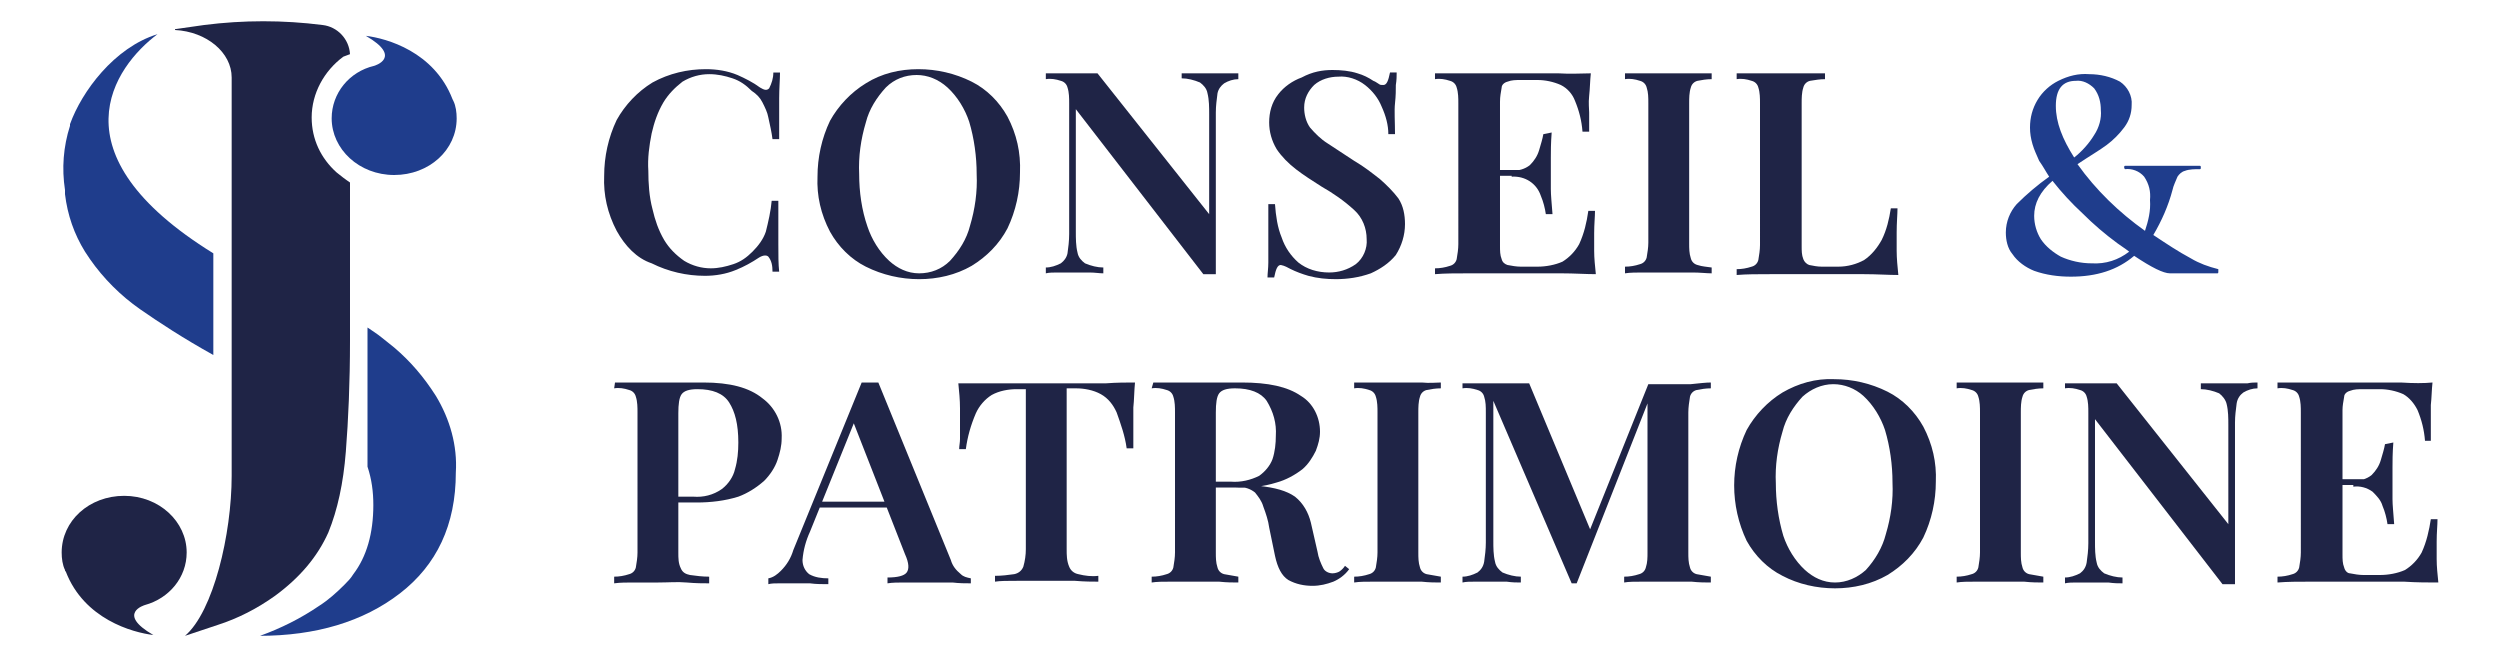
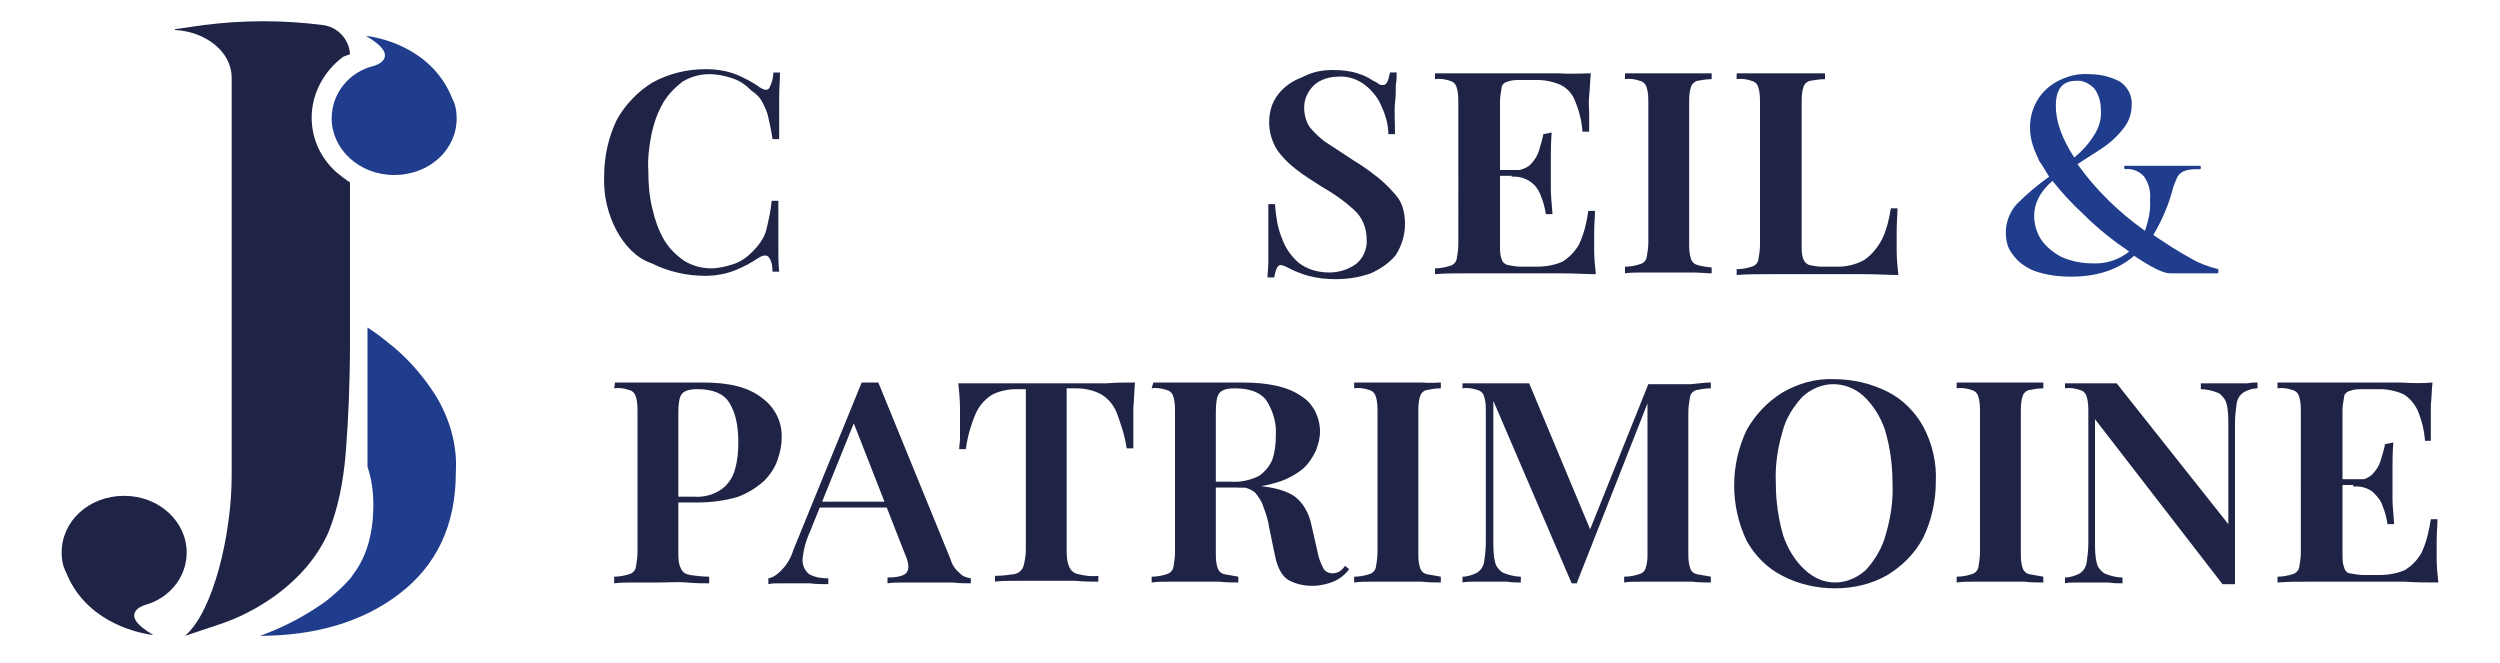
<svg xmlns="http://www.w3.org/2000/svg" version="1.1" id="Calque_1" x="0px" y="0px" viewBox="0 0 300 79.6" style="enable-background:new 0 0 300 79.6;" xml:space="preserve">
  <style type="text/css"> .st0{fill:#1F2446;} .st1{fill:#1F3D8C;} </style>
  <g>
    <path class="st0" d="M22.4,66.3c0-3.7-3.3-6.8-7.5-6.8s-7.5,3-7.5,6.8c0,0.7,0.1,1.5,0.4,2.1l0,0l0,0c0,0.1,0,0.1,0.1,0.2 c2.2,5.7,8,7.3,10.5,7.6c-4.5-2.6-1-3.6-1-3.6l0,0C20.3,71.8,22.4,69.3,22.4,66.3z" />
    <g>
      <path class="st1" d="M39.8,14.2c0,3.7,3.3,6.8,7.5,6.8s7.5-3,7.5-6.8c0-0.7-0.1-1.5-0.4-2.1l0,0l0,0l-0.1-0.2 c-2.2-5.7-7.9-7.3-10.4-7.6c4.5,2.6,1,3.6,1,3.6l0,0C41.9,8.6,39.8,11.2,39.8,14.2z" />
-       <path class="st1" d="M8.4,15.1c-0.8,2.5-1,5.1-0.6,7.7l0,0.5c0.3,2.5,1.1,4.8,2.4,6.9c0.2,0.3,0.4,0.6,0.6,0.9 c1.6,2.3,3.7,4.4,6,6c2.3,1.6,5.2,3.5,8.8,5.5V30.4C6.2,18.4,13.7,8,18.9,4.1C13.7,5.7,9.8,11,8.4,14.9L8.4,15.1z" />
      <path class="st1" d="M52.3,47.5c-1.4-2.2-3-4.1-5-5.8c-0.5-0.4-1-0.8-1.5-1.2c-0.5-0.4-1.1-0.8-1.7-1.2V56c0.5,1.5,0.7,3,0.7,4.6 c0,3.4-0.8,6.2-2.4,8.3c-0.3,0.5-0.7,0.9-1.1,1.3c-0.9,0.9-1.9,1.8-3,2.5c-2.2,1.5-4.6,2.7-7.1,3.6l-0.1,0h0 c6.8,0,12.5-1.7,16.9-5.1s6.7-8.2,6.7-14.5C54.9,53.5,54,50.3,52.3,47.5z" />
    </g>
    <path class="st0" d="M40.4,20.7c-1.9-1.7-3-4-3-6.6c0-2.9,1.5-5.6,3.8-7.3L42,6.5c-0.1-1.8-1.5-3.3-3.3-3.5 c-4.7-0.6-9.5-0.6-14.2,0L21,3.5v0.1c3.8,0.2,6.8,2.7,6.8,5.7v47.8c0,7-2.2,16.3-5.6,19.2l3.9-1.3c2.5-0.8,4.8-2,6.9-3.5 c3-2.2,5.1-4.7,6.4-7.6c1.1-2.7,1.8-5.9,2.1-9.7c0.3-3.8,0.5-8.3,0.5-13.3v-19C41.4,21.5,40.9,21.1,40.4,20.7z" />
  </g>
  <g>
    <g id="Conseil">
      <g>
        <path class="st0" d="M84.7,8.3c1.3,0,2.6,0.2,3.8,0.7c0.9,0.4,1.9,0.9,2.7,1.5c0.5,0.3,0.8,0.4,1.1,0.1c0.3-0.6,0.5-1.2,0.5-1.9 h0.8c0,0.8-0.1,1.9-0.1,3.1s0,2.9,0,4.9h-0.8c-0.1-0.8-0.3-1.7-0.5-2.6c-0.1-0.6-0.4-1.2-0.7-1.8c-0.3-0.6-0.7-1-1.3-1.4 c-0.7-0.7-1.4-1.2-2.3-1.5c-0.9-0.3-1.8-0.5-2.8-0.5c-1.1,0-2.2,0.3-3.2,0.9c-0.9,0.7-1.7,1.5-2.3,2.5c-0.7,1.2-1.1,2.4-1.4,3.7 c-0.3,1.5-0.5,3-0.4,4.5c0,1.5,0.1,3.1,0.5,4.6c0.3,1.3,0.7,2.5,1.4,3.7c0.6,1,1.4,1.8,2.4,2.5c1,0.6,2.1,0.9,3.2,0.9 c0.9,0,1.8-0.2,2.7-0.5c0.9-0.3,1.6-0.8,2.3-1.5c0.7-0.7,1.3-1.5,1.6-2.4c0.3-1.2,0.6-2.5,0.7-3.7h0.8c0,2.1,0,3.8,0,5.2 c0,1.3,0,2.4,0.1,3.3h-0.8c0-0.7-0.1-1.3-0.5-1.8c-0.2-0.2-0.6-0.2-1.1,0.1c-0.9,0.6-1.8,1.1-2.8,1.5c-1.2,0.5-2.5,0.7-3.7,0.7 c-2.2,0-4.4-0.5-6.4-1.5C76.4,31,75,29.5,74,27.7c-1.1-2.1-1.6-4.3-1.5-6.6c0-2.3,0.5-4.6,1.5-6.7c1-1.8,2.5-3.4,4.3-4.5 C80.3,8.8,82.5,8.3,84.7,8.3z" />
-         <path class="st0" d="M110.2,8.3c2.2,0,4.4,0.5,6.4,1.5c1.8,0.9,3.3,2.4,4.3,4.2c1.1,2.1,1.6,4.3,1.5,6.7c0,2.3-0.5,4.6-1.5,6.7 c-1,1.9-2.5,3.4-4.3,4.5c-1.9,1.1-4.1,1.6-6.3,1.6c-2.2,0-4.4-0.5-6.4-1.5c-1.8-0.9-3.3-2.4-4.3-4.2c-1.1-2.1-1.6-4.3-1.5-6.6 c0-2.3,0.5-4.6,1.5-6.7c1-1.8,2.5-3.4,4.3-4.5C105.8,8.8,108,8.3,110.2,8.3z M110,9c-1.4,0-2.7,0.5-3.7,1.5 c-1.1,1.2-2,2.6-2.4,4.2c-0.6,2-0.9,4.1-0.8,6.2c0,2.1,0.3,4.3,1,6.3c0.5,1.5,1.4,3,2.6,4.1c1,0.9,2.2,1.5,3.6,1.5 s2.7-0.5,3.7-1.5c1.1-1.2,2-2.6,2.4-4.2c0.6-2,0.9-4.1,0.8-6.2c0-2.1-0.3-4.3-0.9-6.3c-0.5-1.5-1.4-3-2.6-4.1 C112.6,9.5,111.3,9,110,9L110,9z" />
-         <path class="st0" d="M148.6,8.8v0.7c-0.6,0-1.2,0.2-1.7,0.5c-0.4,0.3-0.7,0.7-0.8,1.2c-0.1,0.8-0.2,1.5-0.2,2.3v19.4 c-0.2,0-0.5,0-0.7,0s-0.5,0-0.8,0l-15.3-19.8v14.7c0,0.8,0,1.7,0.2,2.5c0.1,0.6,0.5,1,0.9,1.3c0.7,0.3,1.5,0.5,2.2,0.5v0.7 c-0.5,0-1-0.1-1.7-0.1h-2H127c-0.6,0-1.1,0-1.5,0.1v-0.7c0.6,0,1.2-0.2,1.8-0.5c0.4-0.3,0.7-0.7,0.8-1.2c0.1-0.7,0.2-1.5,0.2-2.3 V12.4c0-0.6,0-1.3-0.2-1.9c-0.1-0.4-0.4-0.7-0.8-0.8c-0.6-0.2-1.2-0.3-1.8-0.2V8.8c0.4,0,0.8,0,1.5,0c0.6,0,1.2,0,1.7,0 s1.1,0,1.6,0l1.4,0l13.4,16.9v-12c0-0.8,0-1.7-0.2-2.5c-0.1-0.6-0.5-1-0.9-1.3c-0.7-0.3-1.5-0.5-2.2-0.5V8.8c0.5,0,1,0,1.8,0 c0.7,0,1.4,0,2,0c0.6,0,1.2,0,1.8,0C147.8,8.8,148.2,8.8,148.6,8.8z" />
        <path class="st0" d="M159.9,8.4c1,0,2.1,0.1,3,0.4c0.7,0.2,1.3,0.5,1.9,0.9c0.3,0.1,0.5,0.3,0.7,0.4c0.1,0.1,0.3,0.1,0.5,0.1 c0.4,0,0.6-0.5,0.8-1.5h0.8c0,0.4,0,0.9-0.1,1.5c0,0.6,0,1.3-0.1,2.2s0,2.2,0,3.7h-0.8c0-1.1-0.3-2.2-0.8-3.3 c-0.4-1-1.1-1.9-2-2.6c-0.9-0.7-2.1-1.1-3.2-1c-1,0-2.1,0.3-2.9,1c-0.7,0.7-1.2,1.6-1.2,2.7c0,0.8,0.2,1.7,0.7,2.4 c0.6,0.7,1.3,1.4,2.1,1.9c0.9,0.6,2,1.3,3.2,2.1c1.2,0.7,2.2,1.5,3.1,2.2c0.8,0.7,1.6,1.5,2.2,2.3c0.6,0.9,0.8,2,0.8,3.1 c0,1.3-0.4,2.6-1.1,3.7c-0.8,1-1.9,1.7-3,2.2c-1.4,0.5-2.8,0.7-4.2,0.7c-1.1,0-2.2-0.1-3.3-0.4c-0.7-0.2-1.5-0.5-2.1-0.8 c-0.4-0.2-0.7-0.4-1.2-0.5c-0.4,0-0.6,0.5-0.8,1.5h-0.8c0-0.5,0.1-1.1,0.1-1.8s0-1.6,0-2.7c0-1.1,0-2.5,0-4.3h0.8 c0.1,1.4,0.3,2.8,0.8,4c0.4,1.2,1.1,2.2,2,3c1,0.8,2.3,1.2,3.7,1.2c1.1,0,2.2-0.3,3.2-1c0.9-0.7,1.4-1.9,1.3-3 c0-1.3-0.5-2.6-1.5-3.5c-1.2-1.1-2.5-2-3.9-2.8c-1.1-0.7-2.2-1.4-3.1-2.1c-0.9-0.7-1.7-1.5-2.3-2.4c-0.6-1-0.9-2.1-0.9-3.2 c0-1.2,0.3-2.4,1.1-3.4c0.7-0.9,1.7-1.6,2.8-2C157.5,8.6,158.7,8.4,159.9,8.4z" />
        <path class="st0" d="M190.9,8.8c-0.1,0.9-0.1,1.8-0.2,2.7s0,1.5,0,2c0,0.5,0,0.8,0,1.3c0,0.4,0,0.7,0,1h-0.8 c-0.1-1.3-0.4-2.5-0.9-3.7c-0.3-0.8-0.9-1.5-1.7-1.9c-0.9-0.4-1.9-0.6-2.8-0.6h-2c-0.6,0-1.1,0-1.6,0.2c-0.4,0.1-0.7,0.4-0.7,0.7 c-0.1,0.6-0.2,1.1-0.2,1.7v17.3c0,0.6,0,1.1,0.2,1.6c0.1,0.4,0.4,0.6,0.7,0.7c0.5,0.1,1.1,0.2,1.6,0.2h2c1,0,2.1-0.2,3-0.6 c0.8-0.5,1.5-1.2,2-2.1c0.6-1.3,0.9-2.6,1.1-4h0.8c0,0.7-0.1,1.6-0.1,2.7c0,0.5,0,1.2,0,2.1s0.1,1.8,0.2,2.8 c-1.2,0-2.6-0.1-4.1-0.1h-4.1h-3h-4.1c-1.5,0-2.8,0-4,0.1v-0.7c0.6,0,1.2-0.1,1.8-0.3c0.4-0.1,0.7-0.4,0.8-0.8 c0.1-0.6,0.2-1.2,0.2-1.8V12.4c0-0.6,0-1.3-0.2-1.9c-0.1-0.4-0.4-0.7-0.8-0.8c-0.6-0.2-1.2-0.3-1.8-0.2V8.8l4,0 c1.5,0,2.8,0,4.1,0h3c1.1,0,2.3,0,3.7,0C188.5,8.9,189.8,8.8,190.9,8.8z M185.2,20.4v0.7h-6.3v-0.7H185.2z M186.2,15.9 c-0.1,1.3-0.1,2.3-0.1,3c0,0.7,0,1.3,0,1.9c0,0.6,0,1.2,0,1.9s0.1,1.7,0.2,3h-0.8c-0.1-0.7-0.3-1.5-0.6-2.2 c-0.5-1.5-1.9-2.4-3.5-2.3v-0.7c0.8,0,1.6-0.2,2.2-0.7c0.5-0.5,0.9-1.1,1.1-1.8c0.2-0.7,0.4-1.3,0.5-1.9L186.2,15.9z" />
        <path class="st0" d="M205.4,8.8v0.7c-0.6,0-1.2,0.1-1.7,0.2c-0.4,0.1-0.7,0.4-0.8,0.8c-0.2,0.6-0.2,1.3-0.2,1.9v16.8 c0,0.6,0,1.2,0.2,1.8c0.1,0.4,0.4,0.7,0.8,0.8c0.6,0.2,1.1,0.2,1.7,0.3v0.7c-0.6,0-1.4-0.1-2.3-0.1h-2.8h-3c-0.9,0-1.7,0-2.3,0.1 V32c0.6,0,1.2-0.1,1.8-0.3c0.4-0.1,0.7-0.4,0.8-0.8c0.1-0.6,0.2-1.2,0.2-1.8V12.4c0-0.7,0-1.3-0.2-1.9c-0.1-0.4-0.4-0.7-0.8-0.8 c-0.6-0.2-1.2-0.3-1.8-0.2V8.8c0.6,0,1.4,0,2.3,0s1.9,0,3,0c0.9,0,1.9,0,2.8,0C204,8.8,204.8,8.8,205.4,8.8z" />
        <path class="st0" d="M219,8.8v0.7c-0.6,0-1.2,0.1-1.8,0.2c-0.4,0.1-0.7,0.4-0.8,0.8c-0.2,0.6-0.2,1.3-0.2,1.9v17.1 c0,0.6,0,1.1,0.2,1.6c0.1,0.3,0.4,0.6,0.7,0.7c0.5,0.1,1,0.2,1.5,0.2h2c1.1,0,2.2-0.3,3.1-0.8c0.9-0.6,1.6-1.5,2.1-2.4 c0.6-1.2,0.9-2.5,1.1-3.8h0.8c0,0.7-0.1,1.7-0.1,2.9c0,0.5,0,1.2,0,2.2c0,0.9,0.1,1.9,0.2,2.9c-1.2,0-2.6-0.1-4.1-0.1h-4.1h-3.1 h-4.1c-1.5,0-2.8,0-4,0.1v-0.7c0.6,0,1.2-0.1,1.8-0.3c0.4-0.1,0.7-0.4,0.8-0.8c0.1-0.6,0.2-1.2,0.2-1.8V12.4c0-0.6,0-1.3-0.2-1.9 c-0.1-0.4-0.4-0.7-0.8-0.8c-0.6-0.2-1.2-0.3-1.8-0.2V8.8c0.6,0,1.4,0,2.3,0c0.9,0,1.9,0,3,0c1,0,1.9,0,2.9,0 C217.6,8.8,218.4,8.8,219,8.8z" />
        <path class="st1" d="M266.2,32.6c0,0.1,0,0.2-0.1,0.2h-5.7c-0.8,0-2.2-0.7-4.3-2.1c-2,1.7-4.5,2.5-7.6,2.5c-1.5,0-3-0.2-4.4-0.7 c-1-0.4-2-1.1-2.6-2c-0.6-0.7-0.8-1.7-0.8-2.6c0-1.3,0.5-2.5,1.3-3.4c1.2-1.2,2.5-2.3,3.9-3.3c-0.4-0.6-0.7-1.2-1.2-1.9 c-0.3-0.7-0.6-1.3-0.8-2c-0.2-0.7-0.3-1.3-0.3-2c0-1.2,0.3-2.3,0.9-3.3c0.6-1,1.5-1.8,2.5-2.3c1.2-0.6,2.4-0.9,3.7-0.8 c1.3,0,2.6,0.3,3.7,0.9c0.9,0.6,1.5,1.7,1.4,2.8c0,1-0.3,1.9-0.9,2.7c-0.6,0.8-1.3,1.5-2.1,2.1c-0.8,0.6-2,1.3-3.5,2.3 c2.2,3.1,5,5.8,8.1,8c0.4-1.2,0.7-2.4,0.6-3.7c0.1-1-0.1-1.9-0.7-2.8c-0.6-0.7-1.5-1-2.3-0.9c0,0-0.1-0.1-0.1-0.2s0-0.2,0.1-0.2 l9,0c0.1,0,0.1,0.1,0.1,0.2s0,0.2-0.1,0.2c-0.6,0-1.3,0-1.8,0.2c-0.4,0.1-0.7,0.4-0.9,0.7c-0.2,0.5-0.5,1.1-0.6,1.6 c-0.5,1.9-1.3,3.7-2.3,5.4c1.5,1,3,2,4.5,2.8c1,0.6,2.1,1,3.3,1.3C266.2,32.4,266.2,32.4,266.2,32.6z M255.5,30.2 c-0.5-0.4-1-0.7-1.4-1c-1.5-1.1-2.9-2.3-4.2-3.6c-1.3-1.2-2.5-2.5-3.6-3.9c-1.5,1.3-2.2,2.7-2.2,4.2c0,1,0.3,2,0.8,2.8 c0.6,0.9,1.5,1.6,2.4,2.1c1.1,0.5,2.4,0.8,3.7,0.8C252.7,31.7,254.2,31.2,255.5,30.2z M248.9,18.9c0.9-0.7,1.8-1.7,2.4-2.7 c0.6-0.9,0.9-2,0.8-3c0-0.9-0.2-1.8-0.8-2.6c-0.6-0.6-1.4-1-2.2-0.9c-1.6,0-2.4,1-2.4,3S247.5,16.7,248.9,18.9z" />
      </g>
    </g>
    <g id="patrimoine">
      <g>
        <path class="st0" d="M73.8,45.9c0.6,0,1.4,0,2.3,0s1.8,0,2.8,0c1.2,0,2.2,0,3.3,0h2.2c3.2,0,5.5,0.6,7.1,1.9 c1.5,1.1,2.4,2.9,2.3,4.8c0,0.9-0.2,1.7-0.5,2.6c-0.3,0.9-0.9,1.8-1.6,2.5c-0.9,0.8-2,1.5-3.1,1.9c-1.6,0.5-3.3,0.7-5,0.7h-3.6 v-0.7h3.2c1.2,0.1,2.4-0.2,3.4-0.9c0.8-0.6,1.4-1.5,1.6-2.4c0.3-1,0.4-2.1,0.4-3.2c0-2.2-0.4-3.7-1.1-4.8c-0.7-1.1-2-1.6-3.8-1.6 c-1,0-1.6,0.2-1.9,0.6c-0.3,0.4-0.4,1.2-0.4,2.3v16.7c0,0.7,0,1.3,0.3,1.9c0.2,0.5,0.6,0.7,1.1,0.8c0.7,0.1,1.5,0.2,2.3,0.2V70 c-0.7,0-1.6,0-2.7-0.1s-2.2,0-3.4,0c-1,0-2,0-2.9,0s-1.7,0-2.4,0.1v-0.8c0.6,0,1.2-0.1,1.8-0.3c0.4-0.1,0.7-0.4,0.8-0.8 c0.1-0.6,0.2-1.2,0.2-1.8V49.5c0-0.6,0-1.3-0.2-1.9c-0.1-0.4-0.4-0.7-0.8-0.8c-0.6-0.2-1.2-0.3-1.8-0.2L73.8,45.9z" />
        <path class="st0" d="M105.4,45.9l8.7,21.3c0.2,0.7,0.6,1.2,1.2,1.7c0.3,0.3,0.7,0.4,1.2,0.5V70c-0.6,0-1.4,0-2.2-0.1 c-0.8,0-1.7,0-2.7,0c-1,0-2,0-2.9,0s-1.6,0-2.2,0.1v-0.7c1.2,0,2-0.2,2.3-0.6s0.3-1.1-0.2-2.2l-6.3-16.1l0.6-0.7l-5.7,14.1 c-0.5,1.1-0.8,2.2-0.9,3.4c0,0.7,0.3,1.3,0.8,1.7c0.7,0.4,1.5,0.5,2.3,0.5v0.7c-0.7,0-1.5,0-2.2-0.1c-0.7,0-1.4,0-2.2,0 c-0.5,0-1,0-1.5,0s-0.9,0-1.3,0.1v-0.7c0.6-0.1,1.1-0.5,1.5-0.9c0.7-0.7,1.2-1.5,1.5-2.5l8.2-20.1c0.3,0,0.6,0,0.9,0 C104.8,45.9,105.1,45.9,105.4,45.9z M108.5,60.2v0.7H97.9l0.4-0.7C98.3,60.2,108.5,60.2,108.5,60.2z" />
        <path class="st0" d="M136.2,45.9c-0.1,1-0.1,2.1-0.2,3c0,1,0,1.7,0,2.2c0,0.5,0,1,0,1.5c0,0.4,0,0.8,0,1.2h-0.8 c-0.2-1.5-0.7-2.9-1.2-4.3c-0.4-0.9-1-1.7-1.9-2.2c-0.9-0.5-2-0.7-3-0.7H128v19.3c0,0.7,0,1.4,0.3,2.1c0.2,0.5,0.6,0.8,1.1,0.9 c0.8,0.2,1.6,0.3,2.4,0.2v0.7c-0.7,0-1.6,0-2.8-0.1c-1.1,0-2.3,0-3.5,0c-1.2,0-2.4,0-3.5,0s-2,0-2.6,0.1v-0.7 c0.8,0,1.6-0.1,2.3-0.2c0.5-0.1,0.9-0.4,1.1-0.9c0.2-0.7,0.3-1.4,0.3-2.1V46.7H122c-1,0-2.1,0.2-3,0.7c-0.8,0.5-1.5,1.3-1.9,2.2 c-0.6,1.4-1,2.8-1.2,4.3h-0.8c0-0.4,0.1-0.8,0.1-1.2c0-0.5,0-0.9,0-1.5s0-1.3,0-2.2c0-1-0.1-2-0.2-3c1,0,2.2,0,3.5,0 c1.3,0,2.5,0,3.7,0h6.8c1.3,0,2.5,0,3.7,0C134,45.9,135.2,45.9,136.2,45.9z" />
        <path class="st0" d="M138.4,45.9c0.6,0,1.4,0,2.3,0s1.8,0,2.8,0c1.2,0,2.2,0,3.3,0h2.2c3.2,0,5.5,0.5,7.1,1.6 c1.5,0.9,2.3,2.6,2.3,4.3c0,0.8-0.2,1.5-0.5,2.3c-0.4,0.8-0.9,1.6-1.6,2.2c-0.9,0.7-2,1.3-3.1,1.6c-1.6,0.5-3.3,0.7-5.1,0.6h-3.4 v-0.7h3c1.2,0.1,2.4-0.2,3.4-0.7c0.7-0.5,1.3-1.2,1.6-2c0.3-0.9,0.4-1.9,0.4-2.8c0.1-1.5-0.3-2.9-1.1-4.2c-0.7-1-2-1.5-3.8-1.5 c-1,0-1.6,0.2-1.9,0.6c-0.3,0.4-0.4,1.2-0.4,2.3v16.8c0,0.6,0,1.2,0.2,1.8c0.1,0.4,0.4,0.7,0.8,0.8c0.6,0.1,1.1,0.2,1.7,0.3v0.7 c-0.6,0-1.4,0-2.3-0.1c-0.9,0-1.9,0-2.8,0c-1.1,0-2.1,0-3,0s-1.7,0-2.3,0.1v-0.7c0.6,0,1.2-0.1,1.8-0.3c0.4-0.1,0.7-0.4,0.8-0.8 c0.1-0.6,0.2-1.2,0.2-1.8V49.5c0-0.6,0-1.3-0.2-1.9c-0.1-0.4-0.4-0.7-0.8-0.8c-0.6-0.2-1.2-0.3-1.8-0.2L138.4,45.9z M144.8,57.9 c1.1,0,2.1,0.1,2.8,0.1l1.9,0.1c0.5,0,1,0.1,1.5,0.2c2,0.2,3.4,0.6,4.4,1.3c1,0.8,1.6,1.9,1.9,3.1l0.8,3.5c0.1,0.7,0.4,1.4,0.7,2 c0.2,0.4,0.7,0.6,1.1,0.6c0.3,0,0.6-0.1,0.8-0.2c0.3-0.2,0.5-0.4,0.7-0.7l0.5,0.4c-0.5,0.7-1.2,1.2-1.9,1.5 c-0.8,0.3-1.6,0.5-2.5,0.5c-1,0-2-0.2-2.9-0.7c-0.8-0.5-1.3-1.5-1.6-2.9l-0.7-3.4c-0.1-0.8-0.4-1.7-0.7-2.5 c-0.2-0.7-0.6-1.2-1-1.7c-0.5-0.4-1.2-0.7-1.9-0.6h-3.8L144.8,57.9z" />
        <path class="st0" d="M172.9,45.9v0.7c-0.6,0-1.2,0.1-1.7,0.2c-0.4,0.1-0.7,0.4-0.8,0.8c-0.2,0.6-0.2,1.3-0.2,1.9v16.8 c0,0.6,0,1.2,0.2,1.8c0.1,0.4,0.4,0.7,0.8,0.8c0.6,0.1,1.1,0.2,1.7,0.3v0.7c-0.6,0-1.4,0-2.3-0.1c-0.9,0-1.9,0-2.8,0 c-1.1,0-2.1,0-3,0s-1.7,0-2.3,0.1v-0.7c0.6,0,1.2-0.1,1.8-0.3c0.4-0.1,0.7-0.4,0.8-0.8c0.1-0.6,0.2-1.2,0.2-1.8V49.5 c0-0.6,0-1.3-0.2-1.9c-0.1-0.4-0.4-0.7-0.8-0.8c-0.6-0.2-1.2-0.3-1.8-0.2v-0.7c0.6,0,1.4,0,2.3,0s1.9,0,3,0c0.9,0,1.9,0,2.8,0 C171.6,46,172.3,45.9,172.9,45.9z" />
        <path class="st0" d="M205.3,45.9v0.7c-0.6,0-1.2,0.1-1.7,0.2c-0.4,0.1-0.7,0.4-0.8,0.8c-0.1,0.6-0.2,1.3-0.2,1.9v16.8 c0,0.6,0,1.2,0.2,1.8c0.1,0.4,0.4,0.7,0.8,0.8c0.6,0.1,1.1,0.2,1.7,0.3v0.7c-0.6,0-1.4,0-2.3-0.1c-0.9,0-1.9,0-2.9,0 c-1.1,0-2.1,0-3,0s-1.7,0-2.2,0.1v-0.7c0.6,0,1.2-0.1,1.8-0.3c0.4-0.1,0.7-0.4,0.8-0.8c0.2-0.6,0.2-1.2,0.2-1.8V47.9l0.2,0 L189.2,70h-0.6l-9.4-21.9v16.8c0,0.8,0,1.7,0.2,2.5c0.1,0.6,0.5,1,0.9,1.3c0.7,0.3,1.5,0.5,2.2,0.5v0.7c-0.5,0-1,0-1.7-0.1h-2.2 H177c-0.6,0-1.1,0-1.5,0.1v-0.7c0.6,0,1.2-0.2,1.8-0.5c0.4-0.3,0.7-0.7,0.8-1.3c0.1-0.7,0.2-1.5,0.2-2.3V49.5 c0-0.7,0-1.3-0.2-1.9c-0.1-0.4-0.4-0.7-0.8-0.8c-0.6-0.2-1.2-0.3-1.8-0.2V46c0.4,0,0.8,0,1.5,0c0.6,0,1.2,0,1.7,0 c0.9,0,1.7,0,2.6,0c0.8,0,1.5,0,2.2,0l7.6,18.2l-0.8,0.6l7.5-18.7h2.2c1,0,1.9,0,2.9,0C203.9,46,204.7,45.9,205.3,45.9z" />
        <path class="st0" d="M220.1,45.5c2.2,0,4.4,0.5,6.4,1.5c1.8,0.9,3.3,2.4,4.3,4.2c1.1,2.1,1.6,4.3,1.5,6.6c0,2.3-0.5,4.6-1.5,6.7 c-1,1.9-2.5,3.4-4.3,4.5c-1.9,1.1-4.1,1.6-6.3,1.6c-2.2,0-4.4-0.5-6.3-1.5c-1.8-0.9-3.3-2.4-4.3-4.2c-2-4.2-2-9.1,0-13.3 c1-1.8,2.5-3.4,4.3-4.5C215.8,46,217.9,45.4,220.1,45.5z M220,46.1c-1.4,0-2.7,0.6-3.7,1.5c-1.1,1.2-2,2.6-2.4,4.2 c-0.6,2-0.9,4.1-0.8,6.2c0,2.1,0.3,4.3,0.9,6.3c0.5,1.5,1.4,3,2.6,4.1c1,0.9,2.2,1.5,3.6,1.5s2.7-0.6,3.7-1.5 c1.1-1.2,2-2.7,2.4-4.3c0.6-2,0.9-4.1,0.8-6.2c0-2.1-0.3-4.3-0.9-6.3c-0.5-1.5-1.4-3-2.6-4.1C222.6,46.6,221.3,46.1,220,46.1 L220,46.1z" />
        <path class="st0" d="M245.2,45.9v0.7c-0.6,0-1.2,0.1-1.7,0.2c-0.4,0.1-0.7,0.4-0.8,0.8c-0.2,0.6-0.2,1.3-0.2,1.9v16.8 c0,0.6,0,1.2,0.2,1.8c0.1,0.4,0.4,0.7,0.8,0.8c0.6,0.1,1.1,0.2,1.7,0.3v0.7c-0.6,0-1.4,0-2.3-0.1c-0.9,0-1.9,0-2.8,0 c-1.1,0-2.1,0-3,0s-1.7,0-2.3,0.1v-0.7c0.6,0,1.2-0.1,1.8-0.3c0.4-0.1,0.7-0.4,0.8-0.8c0.1-0.6,0.2-1.2,0.2-1.8V49.5 c0-0.6,0-1.3-0.2-1.9c-0.1-0.4-0.4-0.7-0.8-0.8c-0.6-0.2-1.2-0.3-1.8-0.2v-0.7c0.6,0,1.4,0,2.3,0s1.9,0,3,0c0.9,0,1.9,0,2.8,0 C243.9,45.9,244.6,45.9,245.2,45.9z" />
        <path class="st0" d="M270.9,45.9v0.7c-0.6,0-1.2,0.2-1.7,0.5c-0.4,0.3-0.7,0.7-0.8,1.3c-0.1,0.8-0.2,1.5-0.2,2.3v19.4 c-0.2,0-0.4,0-0.7,0c-0.2,0-0.5,0-0.8,0l-15.3-19.8V65c0,0.8,0,1.7,0.2,2.5c0.1,0.6,0.5,1,0.9,1.3c0.7,0.3,1.5,0.5,2.2,0.5v0.7 c-0.5,0-1,0-1.7-0.1h-2h-1.7c-0.6,0-1.1,0-1.5,0.1v-0.7c0.6,0,1.2-0.2,1.8-0.5c0.4-0.3,0.7-0.7,0.8-1.3c0.1-0.7,0.2-1.5,0.2-2.3 V49.5c0-0.6,0-1.3-0.2-1.9c-0.1-0.4-0.4-0.7-0.8-0.8c-0.6-0.2-1.2-0.3-1.8-0.2V46c0.4,0,0.8,0,1.5,0s1.2,0,1.7,0 c0.6,0,1.1,0,1.6,0c0.5,0,1,0,1.4,0l13.4,16.9V51c0-0.8,0-1.7-0.2-2.5c-0.1-0.5-0.5-1-0.9-1.3c-0.7-0.3-1.5-0.5-2.2-0.5V46 c0.5,0,1,0,1.8,0c0.7,0,1.4,0,2,0s1.2,0,1.8,0C270.1,45.9,270.6,45.9,270.9,45.9z" />
        <path class="st0" d="M291.9,45.9c-0.1,0.9-0.1,1.8-0.2,2.7c0,0.9,0,1.5,0,2c0,0.5,0,0.8,0,1.3c0,0.4,0,0.7,0,1H291 c-0.1-1.3-0.4-2.5-0.9-3.7c-0.4-0.8-1-1.5-1.7-1.9c-0.9-0.4-1.9-0.6-2.8-0.6h-2c-0.6,0-1.1,0-1.6,0.2c-0.4,0.1-0.7,0.4-0.7,0.7 c-0.1,0.6-0.2,1.1-0.2,1.6v17.3c0,0.6,0,1.1,0.2,1.6c0.1,0.4,0.4,0.7,0.7,0.7c0.5,0.1,1.1,0.2,1.6,0.2h2c1,0,2.1-0.2,3-0.6 c0.8-0.5,1.5-1.2,2-2.1c0.6-1.3,0.9-2.7,1.1-4h0.8c0,0.7-0.1,1.6-0.1,2.7c0,0.5,0,1.2,0,2.1c0,0.9,0.1,1.8,0.2,2.8 c-1.2,0-2.6,0-4.1-0.1h-4.1h-3h-4.1c-1.5,0-2.8,0-4,0.1v-0.7c0.6,0,1.2-0.1,1.8-0.3c0.4-0.1,0.7-0.4,0.8-0.8 c0.1-0.6,0.2-1.2,0.2-1.8V49.5c0-0.6,0-1.3-0.2-1.9c-0.1-0.4-0.4-0.7-0.8-0.8c-0.6-0.2-1.2-0.3-1.8-0.2v-0.7l4,0 c1.5,0,2.8,0,4.1,0h3h3.7C289.6,46,290.9,46,291.9,45.9z M286.2,57.5v0.7h-6.3v-0.7H286.2z M287.2,53.1c-0.1,1.3-0.1,2.3-0.1,3 c0,0.7,0,1.3,0,1.9s0,1.2,0,1.9s0.1,1.6,0.2,3h-0.8c-0.1-0.7-0.3-1.5-0.6-2.2c-0.2-0.7-0.7-1.2-1.2-1.7c-0.7-0.5-1.5-0.7-2.3-0.6 v-0.7c0.8,0,1.6-0.2,2.2-0.7c0.5-0.5,0.9-1.1,1.1-1.8c0.2-0.7,0.4-1.3,0.5-1.9L287.2,53.1z" />
      </g>
    </g>
  </g>
</svg>